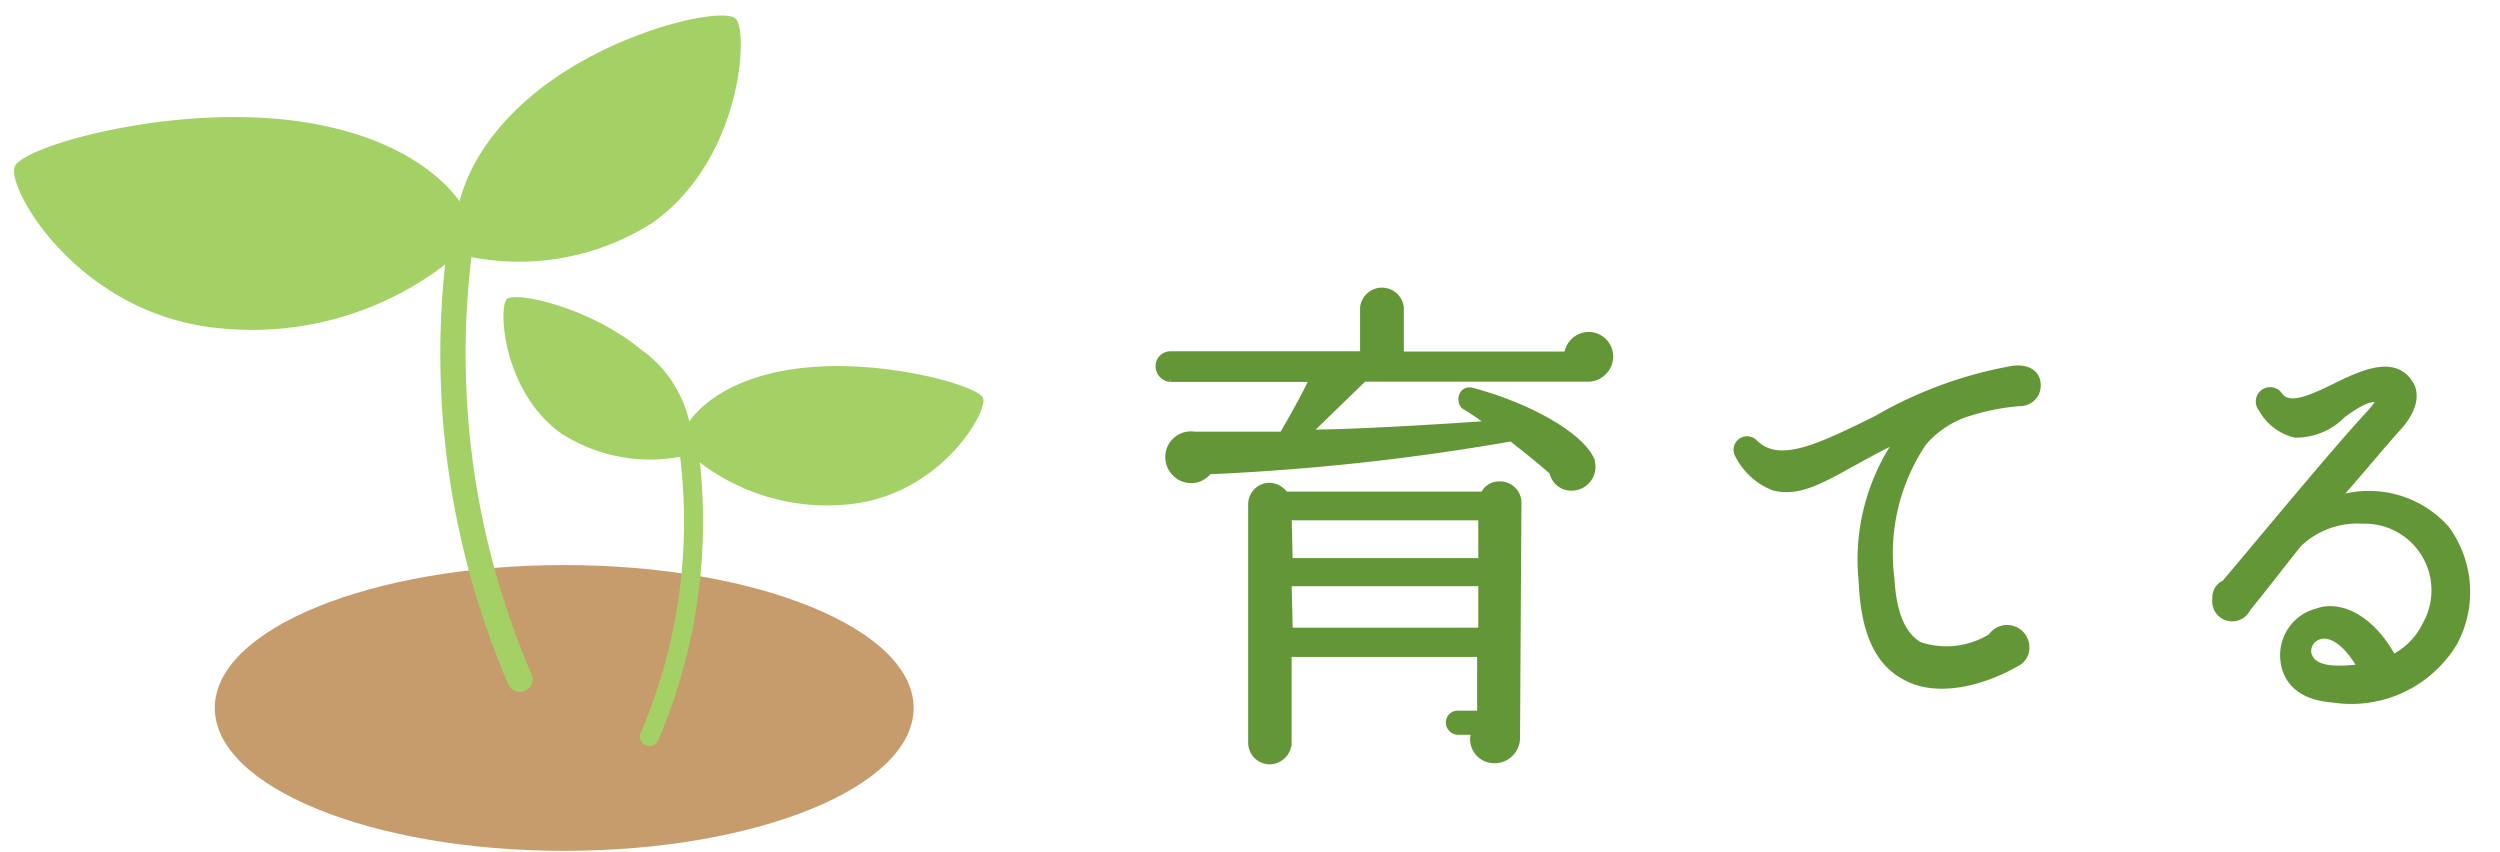
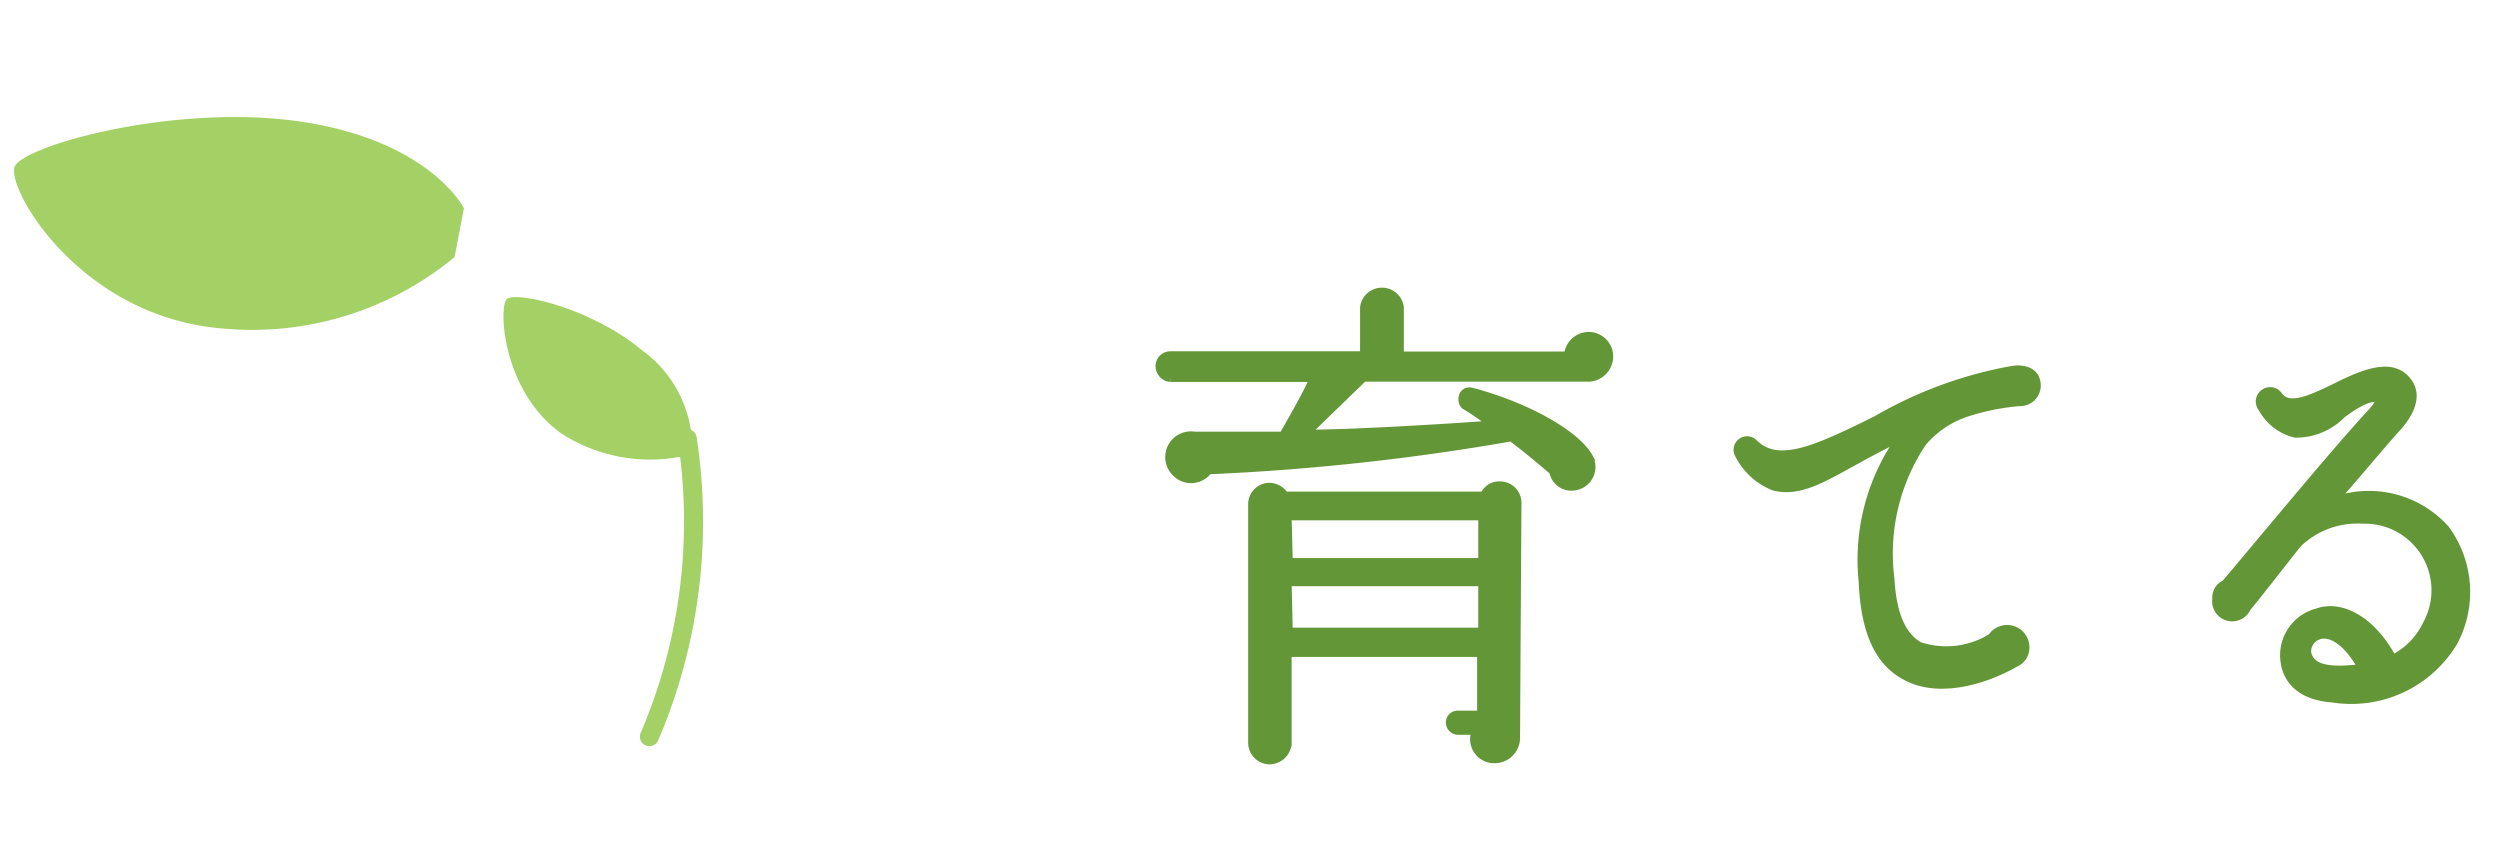
<svg xmlns="http://www.w3.org/2000/svg" id="レイヤー_1" data-name="レイヤー 1" width="88" height="30" viewBox="0 0 88 30">
  <defs>
    <style>.cls-5{stroke-miterlimit:10}.cls-3{fill:#a3d165}.cls-5{fill:#639637;stroke:#639637;stroke-width:.25px}</style>
  </defs>
-   <ellipse cx="19.86" cy="24.92" rx="12.3" ry="5.03" fill="#c69c6d" />
-   <path d="M18.3 23.91A29 29 0 0 1 16.29 8" stroke-width=".89" stroke-miterlimit="10" fill="none" stroke="#a3d165" stroke-linecap="round" />
-   <path class="cls-3" d="M16.06 7.82s0-2.24 2.69-4.48S25.45.21 25.9.66s.22 4.92-2.9 7.16a8.73 8.73 0 0 1-6.93 1.11z" />
  <path class="cls-3" d="M16.33 7.33S15.17 5 10.71 4.3.84 5.12.52 5.86s2.27 5.28 7.28 5.7A11.19 11.19 0 0 0 16 9.05z" />
  <path d="M22.86 25.93a19.23 19.23 0 0 0 1.33-10.49" stroke-width=".67" stroke-miterlimit="10" fill="none" stroke="#a3d165" stroke-linecap="round" />
  <path class="cls-3" d="M24.34 15.3a4.26 4.26 0 0 0-1.78-3c-1.77-1.47-4.42-2.06-4.72-1.77s-.15 3.25 1.92 4.73a5.78 5.78 0 0 0 4.58.73z" />
-   <path class="cls-3" d="M24.16 15s.76-1.55 3.71-2 6.52.55 6.73 1-1.5 3.48-4.81 3.76a7.39 7.39 0 0 1-5.38-1.66z" />
  <path class="cls-5" d="M55.94 13.31H48l-2 1.94c1.65 0 5-.21 6.52-.32-.26-.18-.74-.52-.94-.63s-.16-.61.22-.53c2 .53 3.7 1.52 4.14 2.31a.71.71 0 0 1-.53 1.06.66.66 0 0 1-.75-.54c-.49-.43-1-.84-1.46-1.19a82.62 82.62 0 0 1-10.66 1.16.76.76 0 0 1-1.15.09.78.78 0 0 1 .66-1.34h3.1c.51-.87.88-1.57 1.08-2h-5.04a.44.44 0 0 1-.39-.44.4.4 0 0 1 .39-.39H48v-1.67a.65.65 0 0 1 1.29 0v1.68h5.89a.75.75 0 0 1 .74-.69.74.74 0 0 1 .74.74.77.77 0 0 1-.72.76zM53.38 26a.77.77 0 0 1-.79.74.72.72 0 0 1-.66-1h-.62a.31.31 0 0 1-.29-.31.29.29 0 0 1 .29-.29h.81V23h-6.78v3.15a.66.66 0 0 1-.65.63.64.64 0 0 1-.63-.63v-8.41a.63.63 0 0 1 .63-.62.67.67 0 0 1 .54.31h7a.58.58 0 0 1 .56-.36.63.63 0 0 1 .64.61zm-8-6.23h6.78v-1.58h-6.82zm0 2.45h6.78v-1.71h-6.82zM71.09 14.17a8 8 0 0 0-1.72.33 3.43 3.43 0 0 0-1.68 1.08 7 7 0 0 0-1.13 4.8c.07 1.25.41 2 1 2.34a3 3 0 0 0 2.54-.3.66.66 0 0 1 1.21.36.6.6 0 0 1-.36.57c-1.1.63-2.72 1.1-3.87.47-1-.52-1.46-1.64-1.53-3.36a7.4 7.4 0 0 1 1.33-5.05c-.56.27-1.06.54-1.55.81-1.15.63-2 1.16-2.9.92A2.37 2.37 0 0 1 61.19 16a.35.35 0 0 1 .56-.41c.85.84 2.2.21 4.3-.83A14.67 14.67 0 0 1 70.86 13c.41-.05.85.07.85.58a.6.6 0 0 1-.62.59zM82.09 24.6c-1.21-.09-1.62-.74-1.69-1.32a1.57 1.57 0 0 1 1.17-1.74c.79-.29 1.89.21 2.66 1.63A2.53 2.53 0 0 0 85.39 22a2.47 2.47 0 0 0-2.22-3.69 3 3 0 0 0-2.27.83c-.38.47-1.29 1.65-1.8 2.27a.58.58 0 0 1-1.1-.33.53.53 0 0 1 .32-.54c.78-.91 3.91-4.71 5.12-6 .2-.22.34-.41.27-.49-.33-.14-1 .35-1.26.54a2.27 2.27 0 0 1-1.66.69 1.82 1.82 0 0 1-1.17-.9.38.38 0 1 1 .61-.45c.34.45 1.06.14 2.07-.36s2-.87 2.51-.08c.28.42.1 1-.42 1.57s-1.39 1.63-2.21 2.55a3.64 3.64 0 0 1 3.91 1 3.75 3.75 0 0 1 .29 4 4.22 4.22 0 0 1-4.29 1.99zm-.45-2.22a.57.57 0 0 0-.41.6c.12.55.75.66 1.89.52-.56-.99-1.12-1.23-1.48-1.12z" />
</svg>